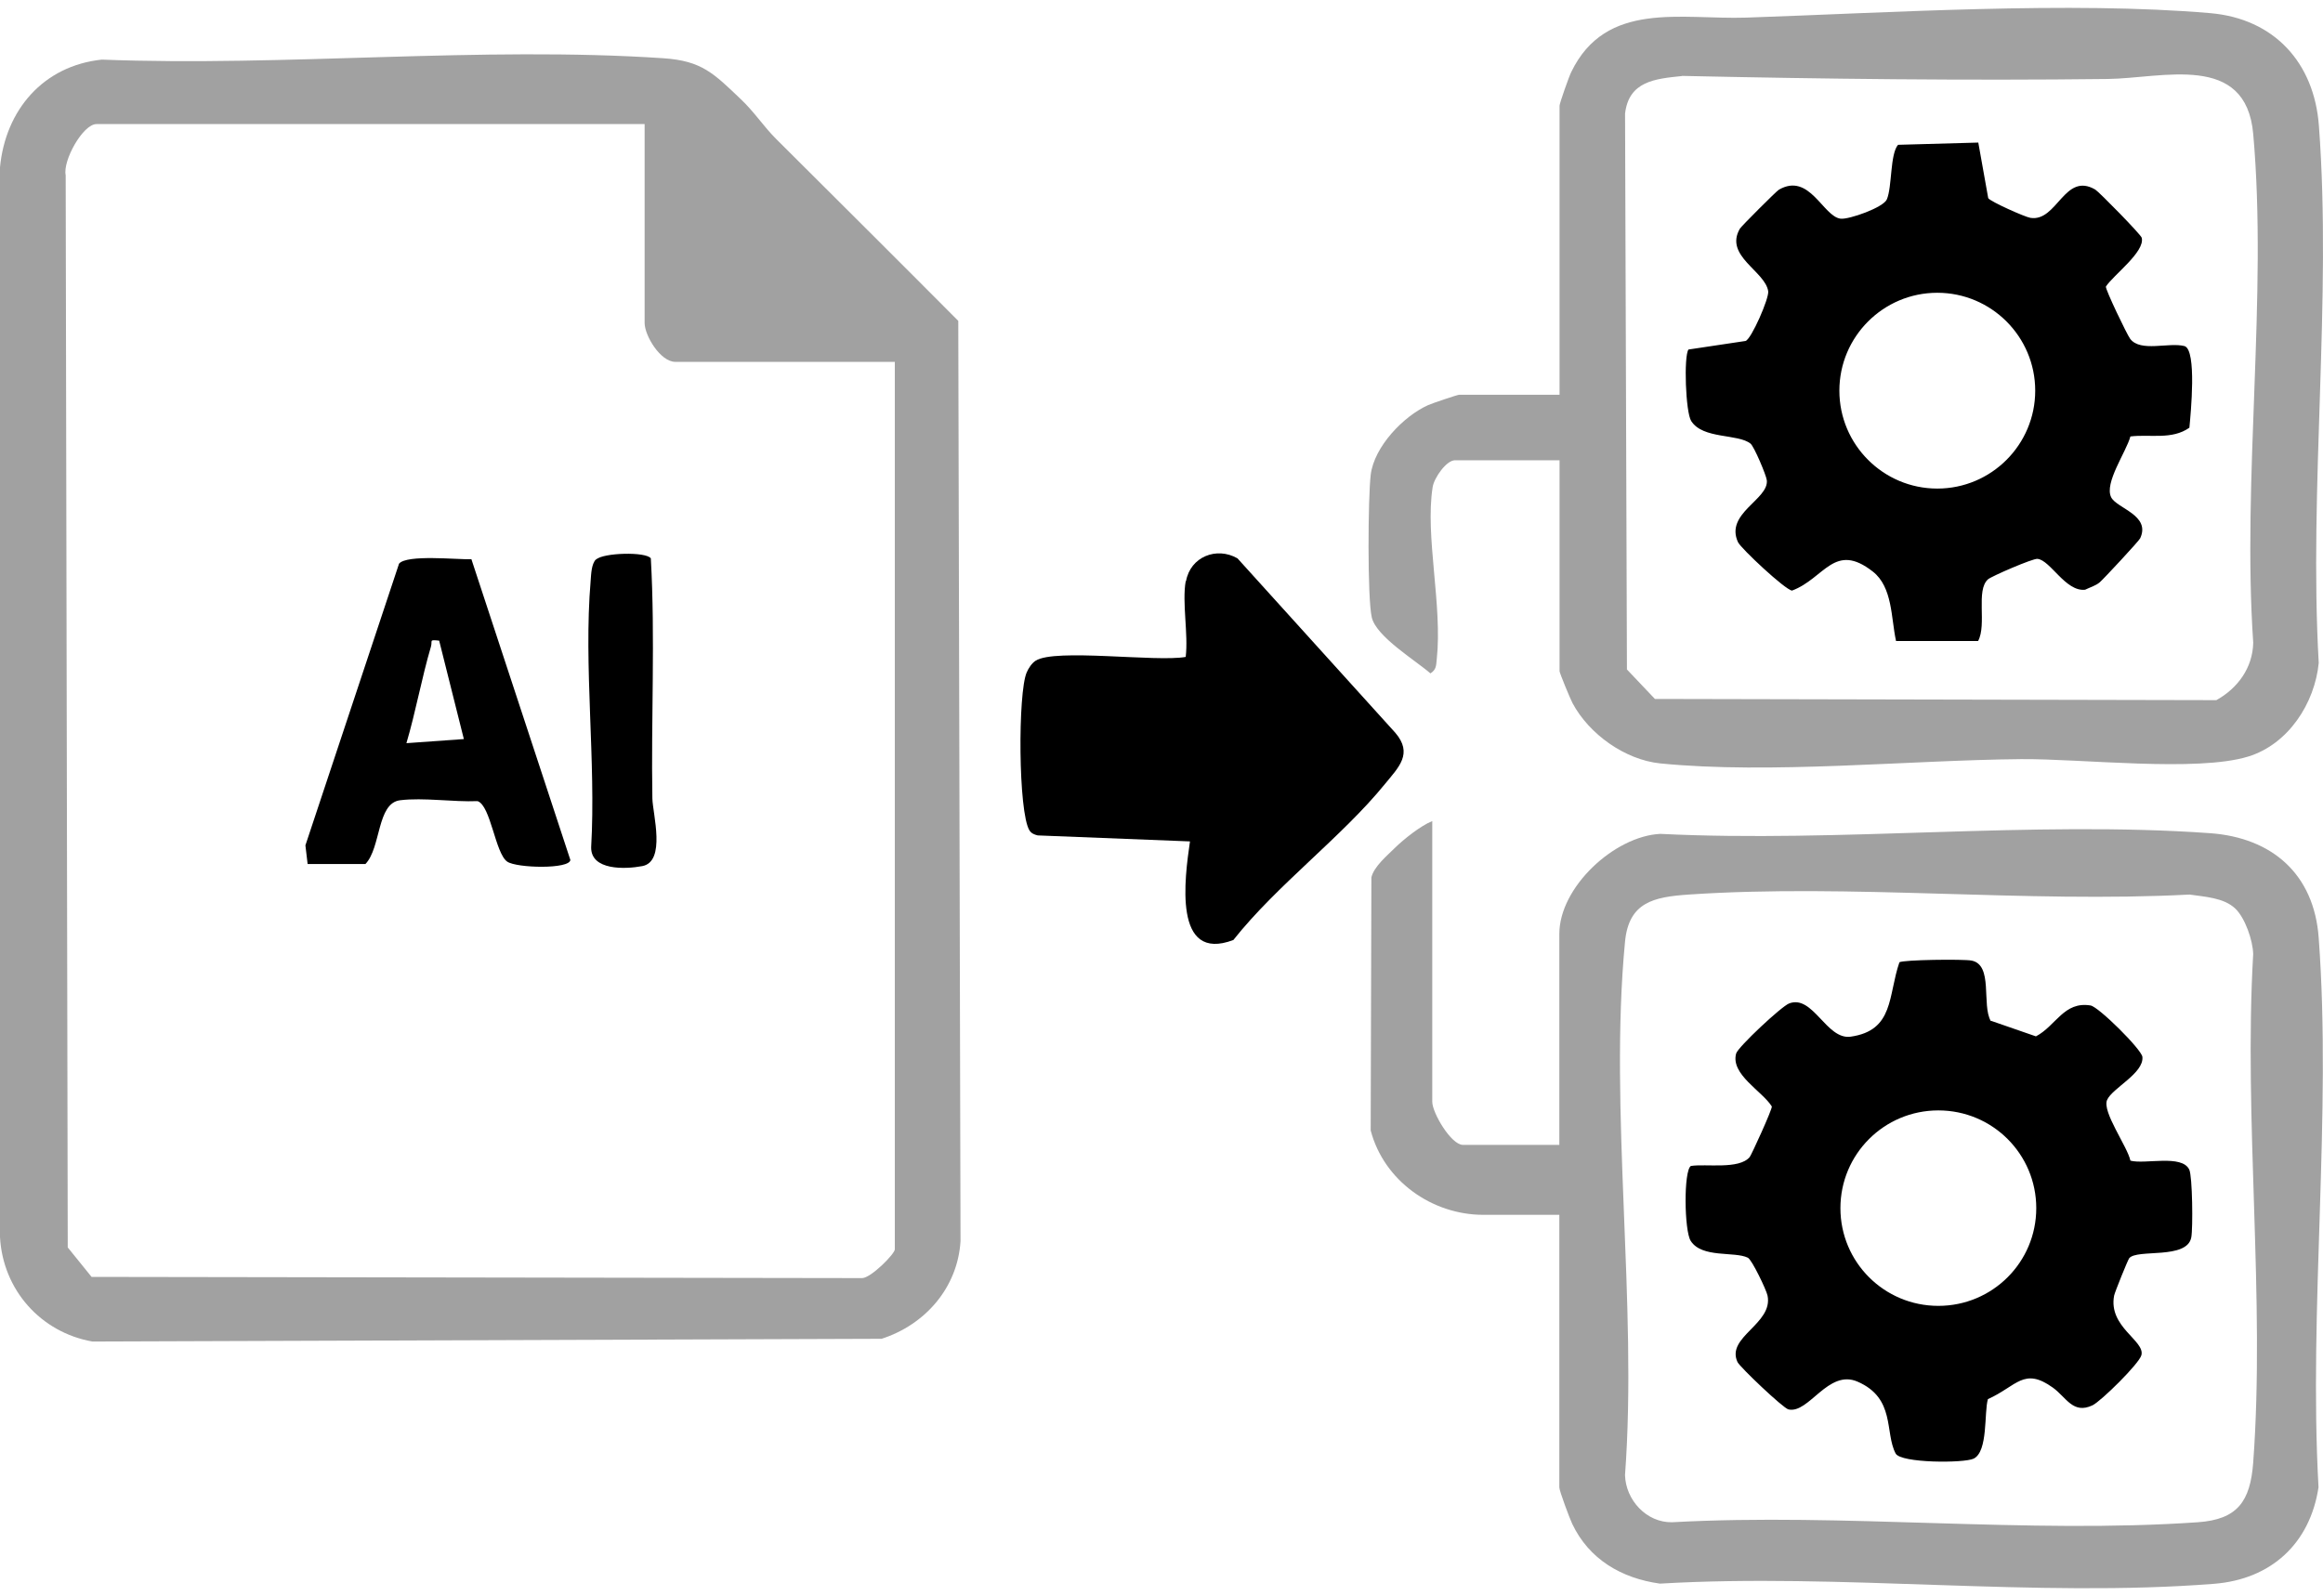
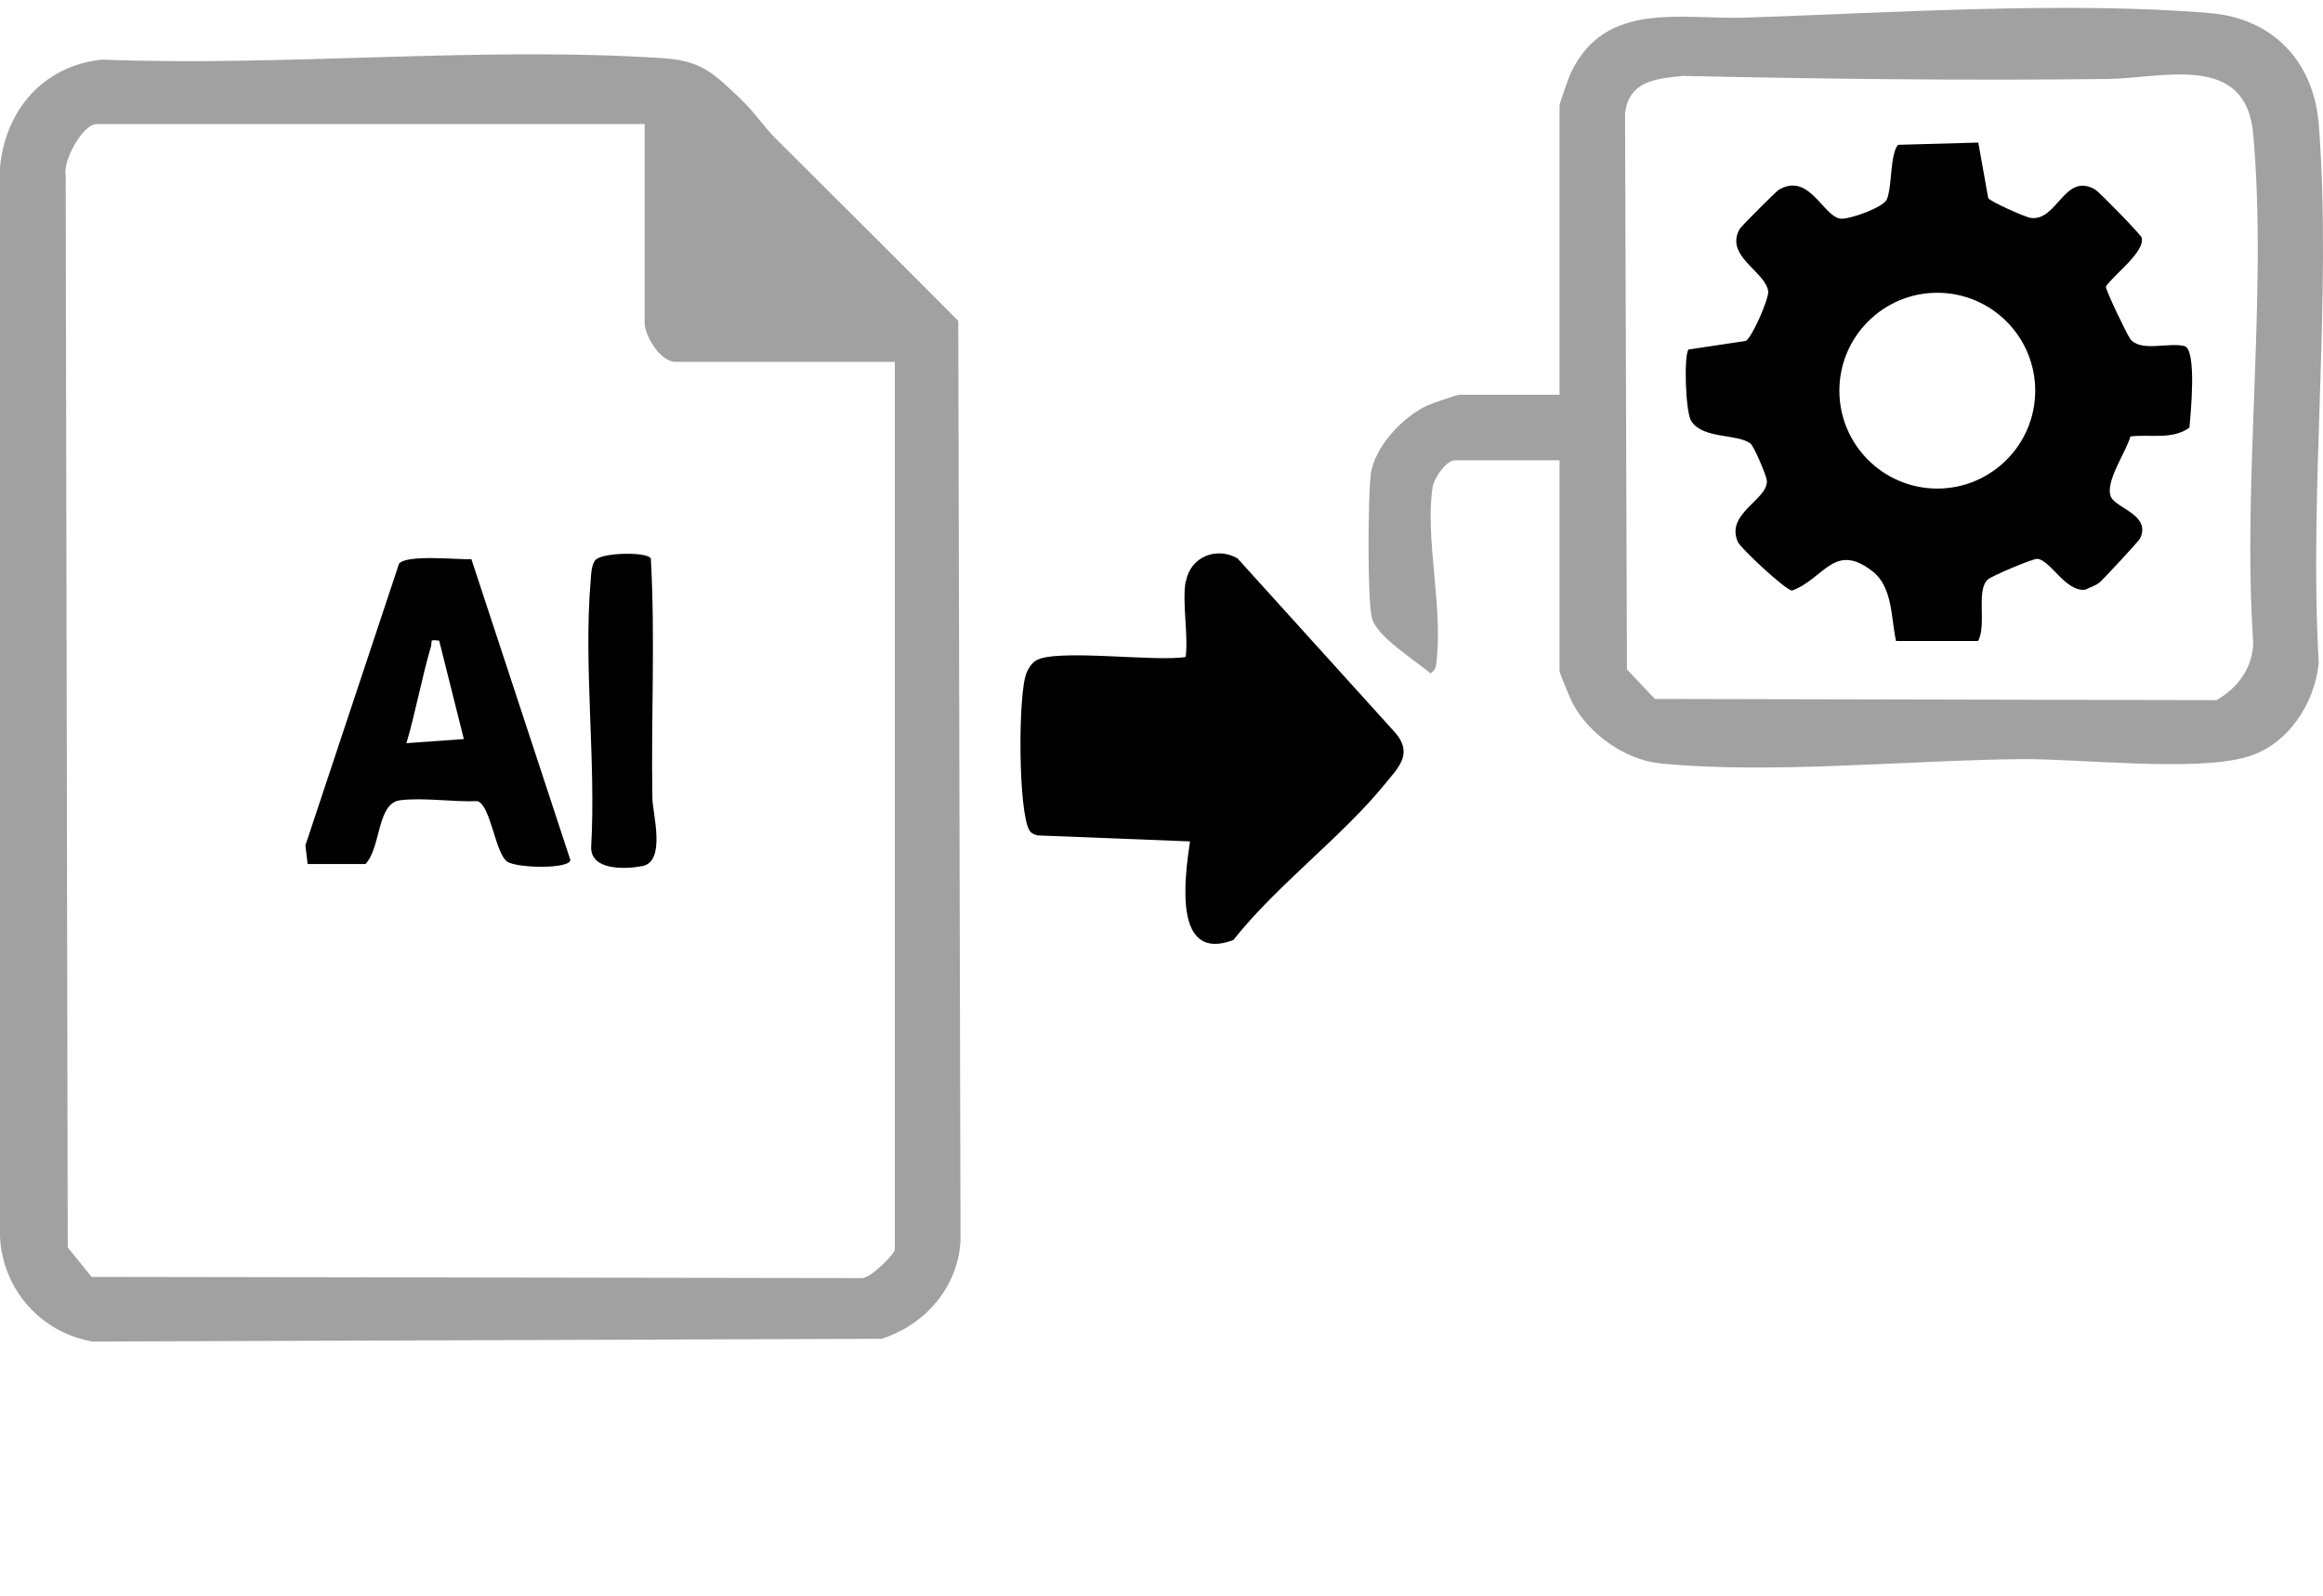
<svg xmlns="http://www.w3.org/2000/svg" width="131" height="90" viewBox="0 0 131 90" fill="none">
  <g clip-path="url(#clip0_1315_9894)">
    <path d="M5.744 3.362C16.073 3.768 27.146 2.598 37.397 3.284C39.592 3.43 40.25 4.145 41.787 5.605C42.532 6.311 43.083 7.153 43.741 7.81C47.174 11.234 50.617 14.657 54.04 18.1L54.166 70.013C54.002 72.633 52.174 74.722 49.717 75.515L5.213 75.67C2.302 75.157 0.164 72.759 0 69.781V9.435C0.309 6.205 2.437 3.71 5.744 3.362ZM36.343 6.998H5.445C4.671 6.998 3.53 9.068 3.704 9.88L3.82 70.361L5.164 72.024L48.615 72.092C49.108 72.092 50.462 70.728 50.462 70.467V20.411H38.083C37.242 20.411 36.352 18.932 36.352 18.216V6.998H36.343Z" fill="#A1A1A1" />
-     <path d="M80.769 46.31V62.15C80.769 62.769 81.832 64.578 82.5 64.578H87.935V52.673C87.935 50.052 91.029 47.161 93.631 47.035C103.727 47.538 114.616 46.281 124.626 46.996C128.136 47.248 130.496 49.307 130.757 52.895C131.501 62.895 130.186 73.794 130.747 83.89C130.264 87.082 128.059 89.083 124.858 89.335C114.819 90.128 103.756 88.725 93.611 89.325C91.436 89.025 89.608 87.952 88.66 85.95C88.515 85.641 87.935 84.093 87.935 83.9V68.523H83.651C80.749 68.523 78.041 66.599 77.297 63.765L77.336 49.491C77.481 48.872 78.225 48.263 78.67 47.818C79.154 47.344 80.121 46.571 80.759 46.319L80.769 46.31ZM126.047 51.242C125.399 50.632 124.326 50.584 123.475 50.458C114.239 50.942 104.385 49.839 95.226 50.458C93.244 50.594 91.851 50.894 91.639 53.118C90.73 62.614 92.354 73.552 91.639 83.204C91.677 84.606 92.847 85.892 94.298 85.863C103.978 85.331 114.346 86.53 123.939 85.863C126.173 85.708 126.898 84.693 127.063 82.507C127.749 73.252 126.521 63.166 127.063 53.814C127.043 53.04 126.608 51.773 126.047 51.242Z" fill="#A1A1A1" />
    <path d="M87.947 25.962H82.047C81.564 25.962 80.868 26.959 80.79 27.481C80.355 30.247 81.351 34.144 81.022 37.19C80.984 37.538 81.003 37.77 80.665 37.983C79.814 37.239 77.609 35.914 77.357 34.821C77.106 33.728 77.144 28.042 77.299 26.775C77.493 25.198 79.137 23.477 80.539 22.849C80.752 22.752 82.183 22.268 82.28 22.268H87.947V5.963C87.947 5.828 88.479 4.319 88.604 4.068C90.567 0.006 94.823 1.118 98.488 0.993C106.476 0.722 116.785 0.064 124.638 0.741C128.245 1.051 130.508 3.536 130.769 7.095C131.504 16.862 130.198 27.529 130.759 37.393C130.537 39.666 129.047 41.977 126.784 42.673C123.893 43.563 117.365 42.79 113.971 42.819C107.646 42.877 99.832 43.679 93.623 43.06C91.641 42.857 89.62 41.416 88.682 39.666C88.556 39.434 87.947 37.954 87.947 37.858V25.953V25.962ZM94.842 4.29C93.314 4.445 91.854 4.59 91.641 6.408L91.747 37.761L93.324 39.424L124.986 39.492C126.185 38.825 127.036 37.674 127.065 36.252C126.436 26.997 127.877 16.688 127.065 7.559C126.659 2.936 121.968 4.416 118.854 4.455C110.857 4.551 102.84 4.455 94.842 4.281V4.29Z" fill="#A1A1A1" />
    <path d="M66.884 32.78C67.126 31.407 68.606 30.817 69.785 31.494L78.682 41.329C79.698 42.509 78.876 43.273 78.102 44.22C75.684 47.199 72 49.926 69.553 53.021C66.139 54.317 66.807 49.53 67.106 47.46L58.519 47.122C58.325 47.073 58.171 47.015 58.055 46.841C57.416 45.816 57.397 39.056 57.9 37.925C58.006 37.683 58.18 37.412 58.403 37.267C59.496 36.561 65.211 37.354 66.865 37.054C67.019 35.758 66.652 33.998 66.865 32.78H66.884Z" fill="black" />
    <path d="M26.584 31.543L32.164 48.505C32.125 49.037 29.137 48.969 28.605 48.602C27.928 48.138 27.677 45.439 26.932 45.188C25.569 45.246 23.876 44.975 22.561 45.139C21.246 45.304 21.497 47.809 20.607 48.737H17.348L17.223 47.683L22.503 31.794C22.948 31.262 25.781 31.572 26.584 31.543ZM24.766 36.136C24.166 36.068 24.398 36.136 24.302 36.474C23.789 38.206 23.441 40.159 22.919 41.919L26.158 41.687L24.766 36.136Z" fill="black" />
    <path d="M33.617 31.561C34.004 31.175 36.431 31.107 36.702 31.494C36.954 35.981 36.712 40.536 36.789 45.043C36.809 45.903 37.572 48.601 36.219 48.853C35.252 49.037 33.317 49.104 33.337 47.789C33.617 42.934 32.901 37.557 33.308 32.761C33.337 32.403 33.346 31.813 33.608 31.552L33.617 31.561Z" fill="black" />
-     <path d="M112.297 57.585L114.811 58.456C115.942 57.866 116.387 56.464 117.896 56.715C118.35 56.792 120.768 59.191 120.816 59.616C120.903 60.545 119.114 61.376 118.824 62.044C118.534 62.711 119.965 64.655 120.14 65.467C120.962 65.689 123.041 65.1 123.457 65.97C123.64 66.347 123.669 69.277 123.573 69.79C123.341 71.066 120.517 70.428 120.072 70.97C119.994 71.066 119.259 72.885 119.221 73.078C118.882 74.857 120.981 75.621 120.758 76.443C120.633 76.917 118.486 79.035 118.002 79.267C116.9 79.789 116.523 78.813 115.768 78.271C114.124 77.091 113.737 78.184 112.103 78.919C111.881 79.673 112.122 81.869 111.3 82.275C110.769 82.536 107.19 82.536 106.9 81.985C106.272 80.795 106.91 78.871 104.753 77.933C103.09 77.207 102.007 79.76 100.856 79.499C100.556 79.432 98.119 77.111 97.984 76.83C97.317 75.409 100.005 74.674 99.676 73.078C99.618 72.778 98.796 71.047 98.564 70.941C97.819 70.573 95.972 70.979 95.344 69.993C94.976 69.422 94.938 66.028 95.353 65.767C96.195 65.632 98.071 65.98 98.67 65.264C98.767 65.148 99.947 62.566 99.918 62.411C99.386 61.55 97.578 60.603 97.906 59.423C98.003 59.065 100.46 56.763 100.895 56.599C102.239 56.086 102.993 58.659 104.357 58.475C106.823 58.127 106.465 56.154 107.113 54.278C107.326 54.133 110.73 54.094 111.175 54.181C112.422 54.413 111.736 56.686 112.268 57.595L112.297 57.585ZM114.83 68.146C114.83 65.1 112.364 62.633 109.308 62.633C106.252 62.633 103.786 65.1 103.786 68.146C103.786 71.192 106.252 73.658 109.308 73.658C112.364 73.658 114.83 71.192 114.83 68.146Z" fill="black" />
    <path d="M106.919 36.136C106.638 34.859 106.735 33.119 105.613 32.239C103.437 30.537 102.896 32.626 101.058 33.312C100.671 33.273 98.186 30.943 98.012 30.585C97.257 28.96 99.743 28.177 99.636 27.094C99.608 26.813 98.921 25.189 98.718 25.024C98.012 24.454 96.029 24.783 95.372 23.748C95.053 23.255 94.946 20.092 95.217 19.715L98.437 19.232C98.766 19.125 99.772 16.823 99.714 16.427C99.54 15.286 97.219 14.435 98.118 12.897C98.196 12.762 100.178 10.779 100.313 10.702C102.045 9.696 102.809 12.23 103.805 12.336C104.269 12.385 106.213 11.708 106.406 11.243C106.706 10.528 106.58 8.7 107.035 8.168L111.561 8.042L112.121 11.176C112.237 11.369 114.21 12.249 114.5 12.288C116.009 12.53 116.415 9.677 118.156 10.692C118.378 10.828 120.728 13.226 120.777 13.41C120.98 14.203 119.152 15.537 118.756 16.166C118.727 16.33 119.945 18.874 120.129 19.116C120.719 19.88 122.295 19.29 123.194 19.522C123.891 19.754 123.543 23.313 123.465 24.125C122.479 24.821 121.251 24.483 120.139 24.618C119.906 25.488 118.649 27.249 119.055 28.051C119.375 28.68 121.299 29.057 120.69 30.363C120.622 30.517 118.611 32.674 118.417 32.838C118.185 33.041 117.856 33.128 117.585 33.264C116.483 33.389 115.622 31.591 114.897 31.523C114.636 31.494 112.315 32.5 112.112 32.674C111.406 33.293 112.054 35.217 111.551 36.155H106.919V36.136ZM114.771 22.036C114.771 18.99 112.296 16.514 109.249 16.514C106.203 16.514 103.727 18.99 103.727 22.036C103.727 25.082 106.203 27.558 109.249 27.558C112.296 27.558 114.771 25.082 114.771 22.036Z" fill="black" />
  </g>
  <defs>
    <clipPath id="clip0_1315_9894">
      <rect width="131" height="89.126" fill="white" transform="translate(0 0.451)" />
    </clipPath>
  </defs>
</svg>